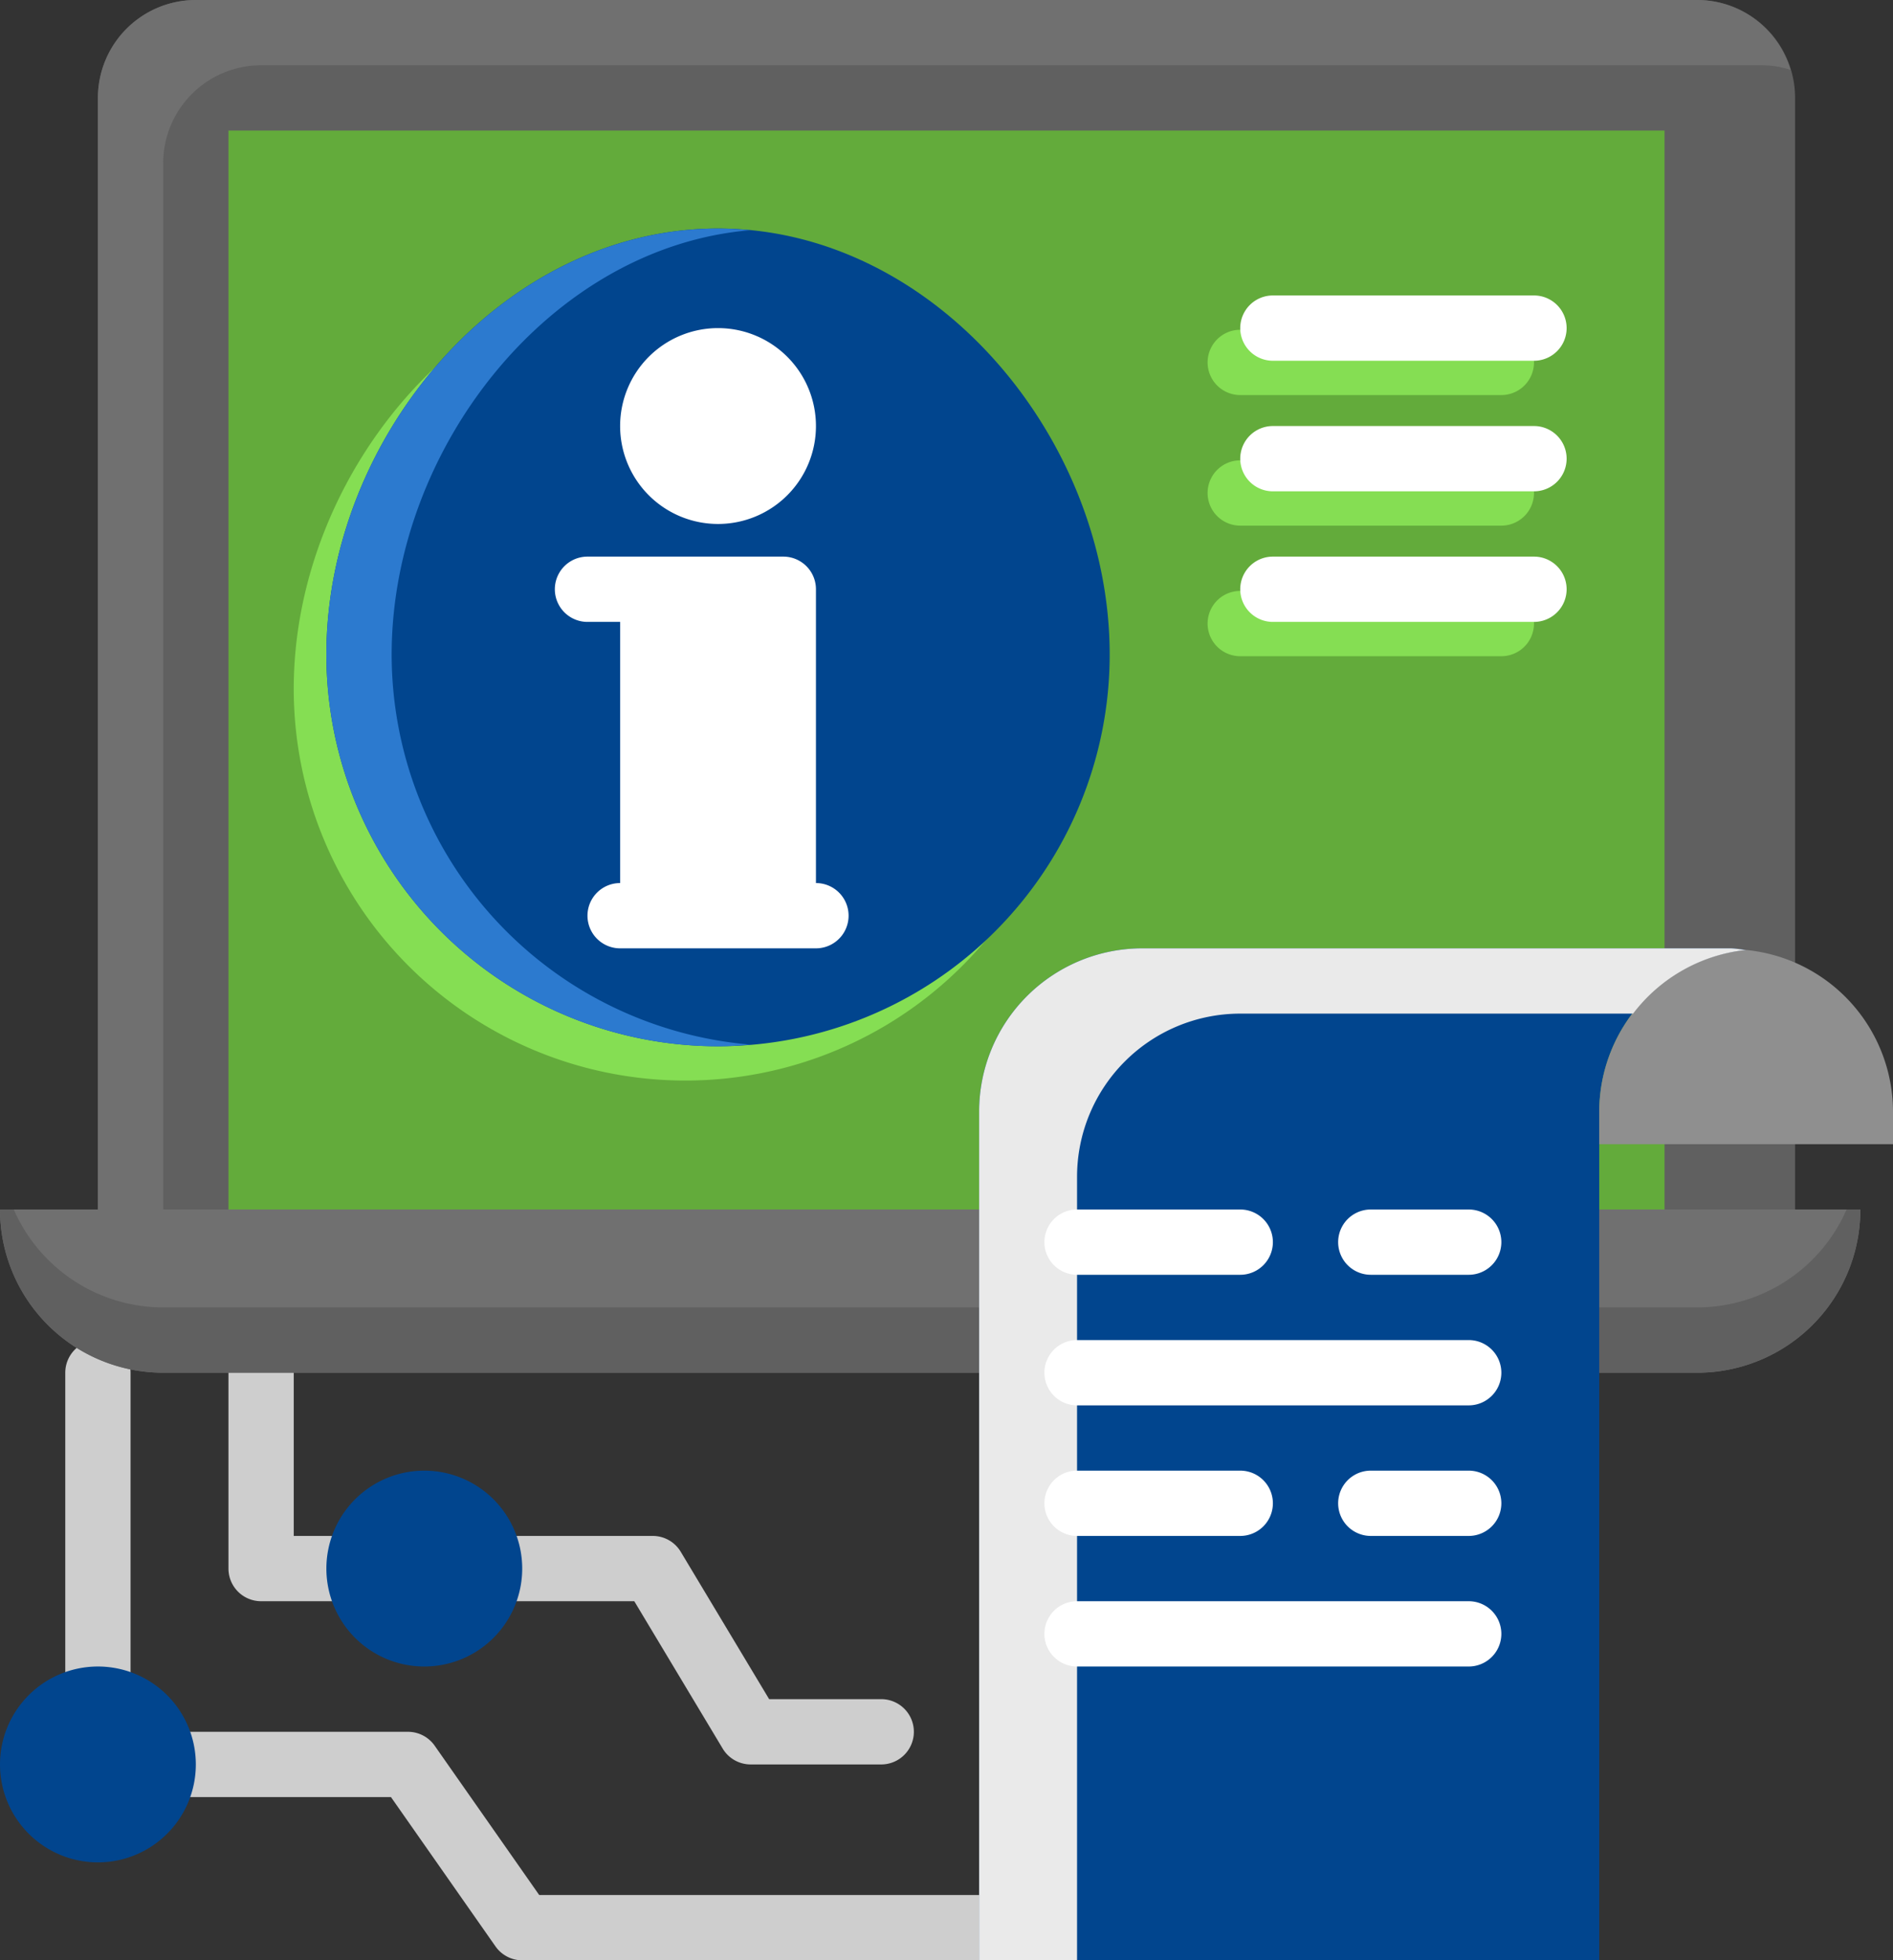
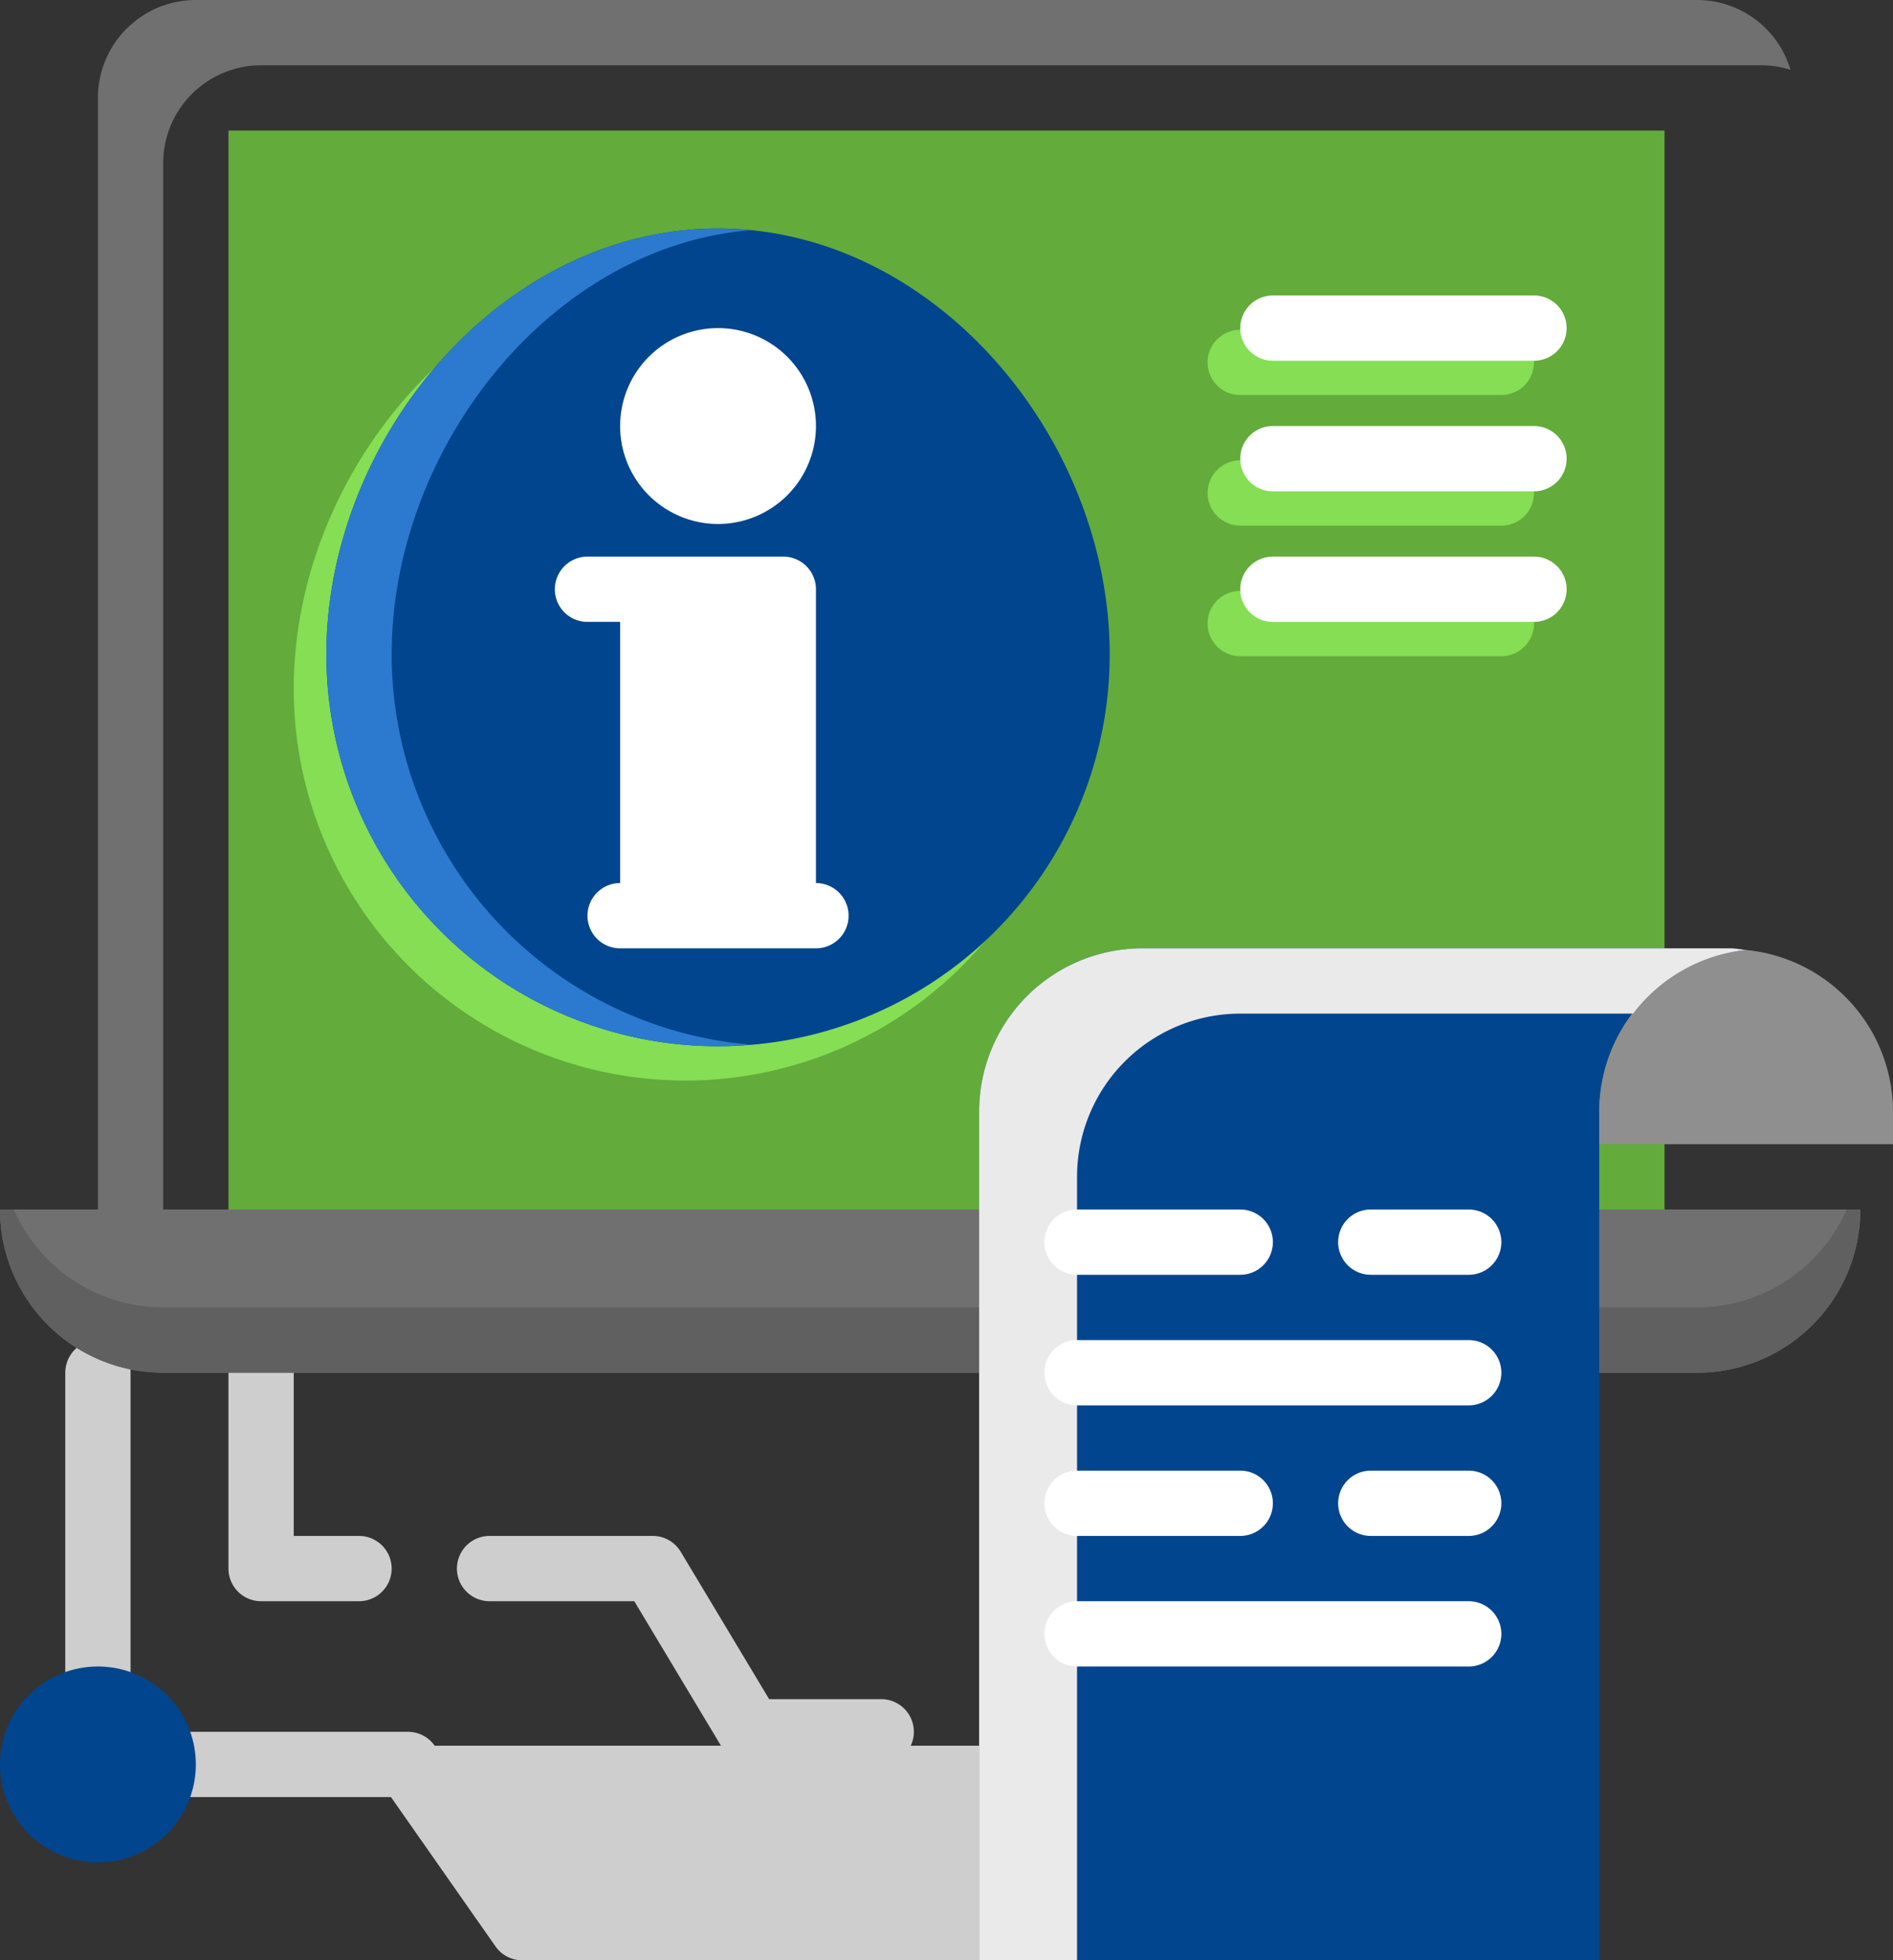
<svg xmlns="http://www.w3.org/2000/svg" width="58" height="60.051" viewBox="0 0 58 60.051">
  <rect x="0" y="0" width="58" height="60.051" fill="#333333" stroke="none" />
  <g id="_71453134916377403896953" data-name="71453134916377403896953" transform="translate(-3 -1.949)">
-     <path id="Path_3216" data-name="Path 3216" d="M9,1.949H55a3,3,0,0,1,3,3V39H6V4.949a3,3,0,0,1,3-3Z" transform="translate(0 0)" fill="#606060" />
    <path id="Path_3217" data-name="Path 3217" d="M55,1.949H9a3,3,0,0,0-3,3V39H8V6.949a3,3,0,0,1,3-3H57a2.95,2.95,0,0,1,.86.14A2.99,2.99,0,0,0,55,1.949Z" transform="translate(0 0)" fill="#707070" />
    <path id="Path_3218" data-name="Path 3218" d="M54,5.949H10V39H54Z" transform="translate(0 0)" fill="#63ab3b" />
    <path id="Path_3219" data-name="Path 3219" d="M24,10c-6.627,0-12,6.423-12,13.05a12,12,0,1,0,24,0C36,16.423,30.627,10,24,10Z" transform="translate(0 0)" fill="#85de53" />
    <path id="Path_3220" data-name="Path 3220" d="M49,14.051H41a1,1,0,0,1,0-2h8a1,1,0,0,1,0,2Z" transform="translate(0 0)" fill="#85de53" />
    <path id="Path_3221" data-name="Path 3221" d="M49,18.051H41a1,1,0,0,1,0-2h8a1,1,0,0,1,0,2Z" transform="translate(0 0)" fill="#85de53" />
    <path id="Path_3222" data-name="Path 3222" d="M49,22.051H41a1,1,0,0,1,0-2h8a1,1,0,0,1,0,2Z" transform="translate(0 0)" fill="#85de53" />
    <path id="Path_3223" data-name="Path 3223" d="M14,51H11a1,1,0,0,1-1-1V44a1,1,0,0,1,2,0v5h2a1,1,0,0,1,0,2Z" transform="translate(0 0)" fill="#cecece" />
    <path id="Path_3224" data-name="Path 3224" d="M30,56H26a1,1,0,0,1-.857-.485L22.434,51H18a1,1,0,0,1,0-2h5a1,1,0,0,1,.857.485L26.566,54H30a1,1,0,0,1,0,2Z" transform="translate(0 0)" fill="#cecece" />
    <path id="Path_3225" data-name="Path 3225" d="M6,55a1,1,0,0,1-1-1V44a1,1,0,0,1,2,0V54a1,1,0,0,1-1,1Z" transform="translate(0 0)" fill="#cecece" />
-     <path id="Path_3226" data-name="Path 3226" d="M38,62H19a1,1,0,0,1-.819-.427L14.979,57H8a1,1,0,0,1,0-2h7.5a1,1,0,0,1,.819.427L19.521,60H38a1,1,0,0,1,0,2Z" transform="translate(0 0)" fill="#cecece" />
-     <path id="Path_3227" data-name="Path 3227" d="M16,53a3,3,0,1,0-3-3A3,3,0,0,0,16,53Z" transform="translate(0 0)" fill="#01458e" />
+     <path id="Path_3226" data-name="Path 3226" d="M38,62H19a1,1,0,0,1-.819-.427L14.979,57H8a1,1,0,0,1,0-2h7.5a1,1,0,0,1,.819.427H38a1,1,0,0,1,0,2Z" transform="translate(0 0)" fill="#cecece" />
    <path id="Path_3228" data-name="Path 3228" d="M6,59a3,3,0,1,0-3-3A3,3,0,0,0,6,59Z" transform="translate(0 0)" fill="#01458e" />
    <path id="Path_3229" data-name="Path 3229" d="M3,39H60a5,5,0,0,1-5,5H8a5,5,0,0,1-5-5Z" transform="translate(0 0)" fill="#707070" />
    <path id="Path_3230" data-name="Path 3230" d="M55,42H8a5,5,0,0,1-4.578-3H3a5,5,0,0,0,5,5H55a5,5,0,0,0,5-5h-.422A5,5,0,0,1,55,42Z" transform="translate(0 0)" fill="#606060" />
    <path id="Path_3231" data-name="Path 3231" d="M25,8.949c-6.627,0-12,6.423-12,13.05a12,12,0,1,0,24,0C37,15.372,31.627,8.949,25,8.949Z" transform="translate(0 0)" fill="#01458e" />
    <path id="Path_3232" data-name="Path 3232" d="M56,31H38a5,5,0,0,0-5,5V62H52V36a4.984,4.984,0,0,1,4.5-4.95C56.333,31.034,56.171,31,56,31Z" transform="translate(0 0)" fill="#01458e" />
    <path id="Path_3233" data-name="Path 3233" d="M52,36v1h9V36a4.984,4.984,0,0,0-4.5-4.95A4.984,4.984,0,0,0,52,36Z" transform="translate(0 0)" fill="#8f8f8f" />
    <path id="Path_3234" data-name="Path 3234" d="M36,38a5,5,0,0,1,5-5H53.036A5,5,0,0,1,56.5,31.05c-.167-.016-.329-.05-.5-.05H38a5,5,0,0,0-5,5V62h3Z" transform="translate(0 0)" fill="#eaeaea" />
    <path id="Path_3235" data-name="Path 3235" d="M15,22c0-6.29,4.842-12.491,11-13-.331-.027-.662-.05-1-.05-6.627,0-12,6.423-12,13.05A12,12,0,0,0,25,34c.338,0,.669-.023,1-.05A12,12,0,0,1,15,22Z" transform="translate(0 0)" fill="#2c7acf" />
    <path id="Path_3236" data-name="Path 3236" d="M41,41H36a1,1,0,0,1,0-2h5a1,1,0,0,1,0,2Z" transform="translate(0 0)" fill="#fff" />
    <path id="Path_3237" data-name="Path 3237" d="M48,41H45a1,1,0,0,1,0-2h3a1,1,0,0,1,0,2Z" transform="translate(0 0)" fill="#fff" />
    <path id="Path_3238" data-name="Path 3238" d="M48,45H36a1,1,0,0,1,0-2H48a1,1,0,0,1,0,2Z" transform="translate(0 0)" fill="#fff" />
    <path id="Path_3239" data-name="Path 3239" d="M41,49H36a1,1,0,0,1,0-2h5a1,1,0,0,1,0,2Z" transform="translate(0 0)" fill="#fff" />
    <path id="Path_3240" data-name="Path 3240" d="M48,49H45a1,1,0,0,1,0-2h3a1,1,0,0,1,0,2Z" transform="translate(0 0)" fill="#fff" />
    <path id="Path_3241" data-name="Path 3241" d="M48,53H36a1,1,0,0,1,0-2H48a1,1,0,0,1,0,2Z" transform="translate(0 0)" fill="#fff" />
    <path id="Path_3242" data-name="Path 3242" d="M28,29V20a1,1,0,0,0-1-1H21a1,1,0,0,0,0,2h1v8a1,1,0,0,0,0,2h6a1,1,0,0,0,0-2Z" transform="translate(0 0)" fill="#fff" />
    <path id="Path_3243" data-name="Path 3243" d="M25,18a3,3,0,1,0-3-3A3,3,0,0,0,25,18Z" transform="translate(0 0)" fill="#fff" />
    <path id="Path_3244" data-name="Path 3244" d="M50,13H42a1,1,0,0,1,0-2h8a1,1,0,0,1,0,2Z" transform="translate(0 0)" fill="#fff" />
    <path id="Path_3245" data-name="Path 3245" d="M50,17H42a1,1,0,0,1,0-2h8a1,1,0,0,1,0,2Z" transform="translate(0 0)" fill="#fff" />
    <path id="Path_3246" data-name="Path 3246" d="M50,21H42a1,1,0,0,1,0-2h8a1,1,0,0,1,0,2Z" transform="translate(0 0)" fill="#fff" />
  </g>
</svg>